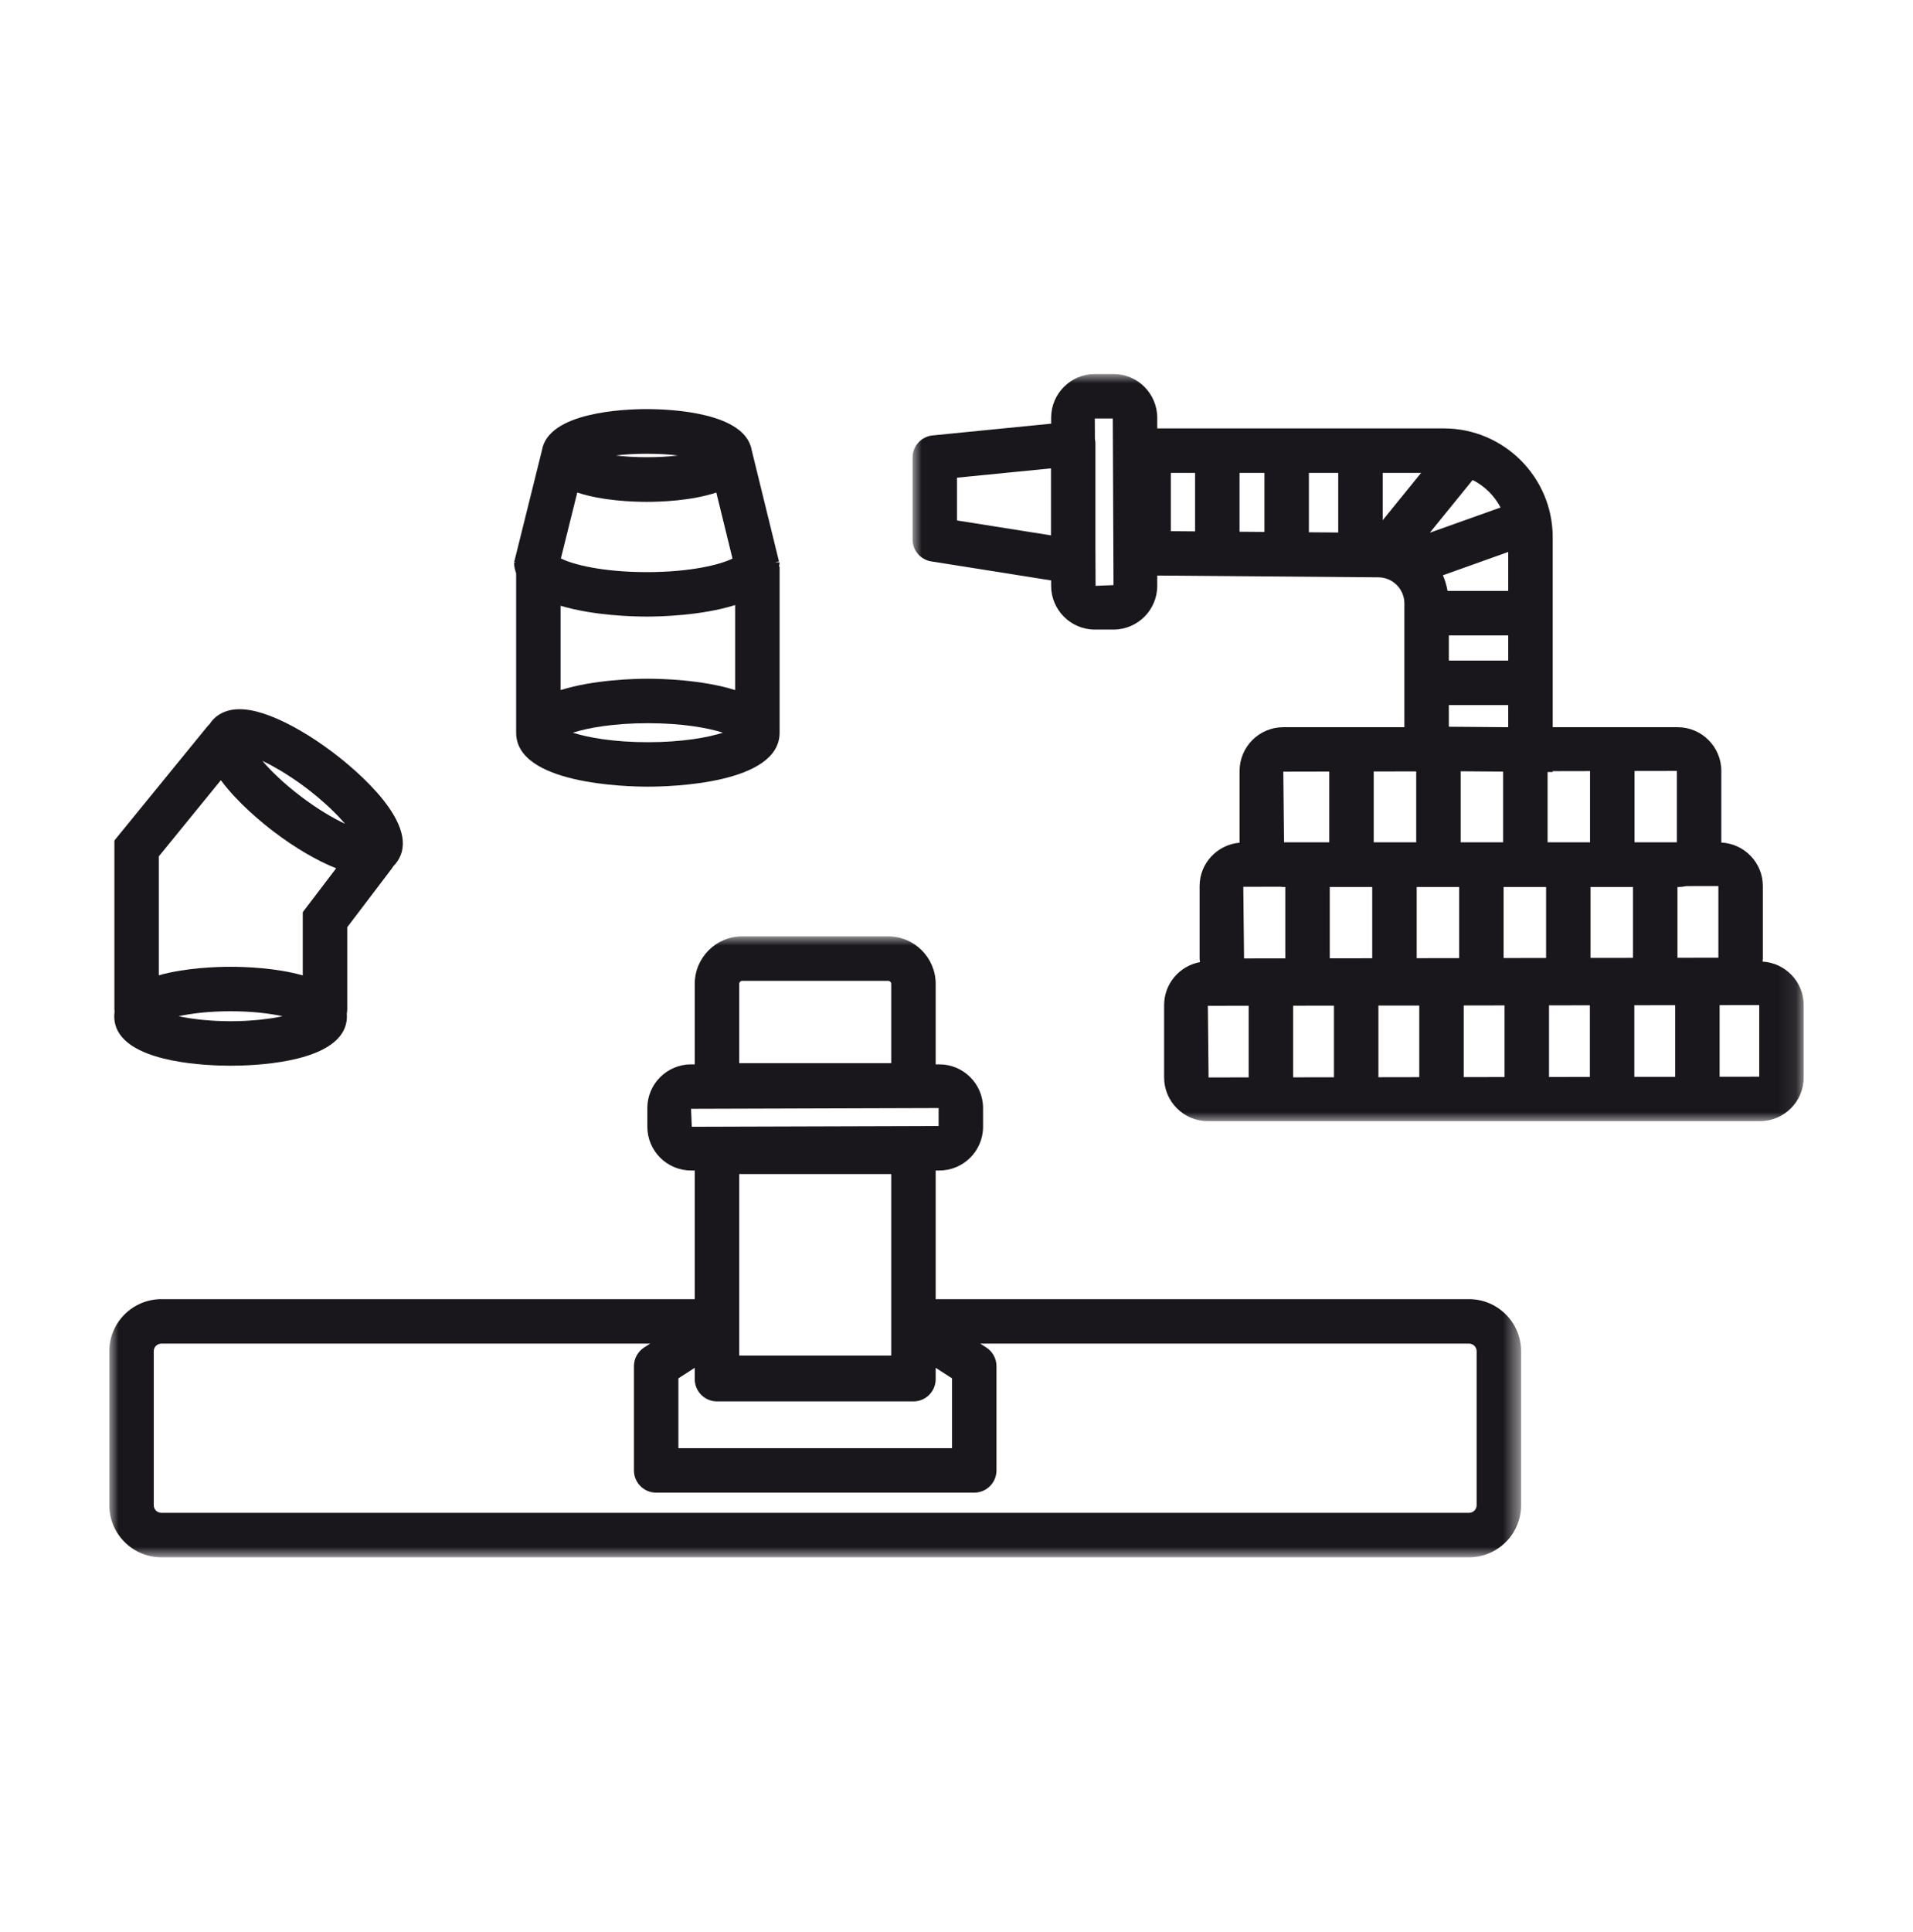
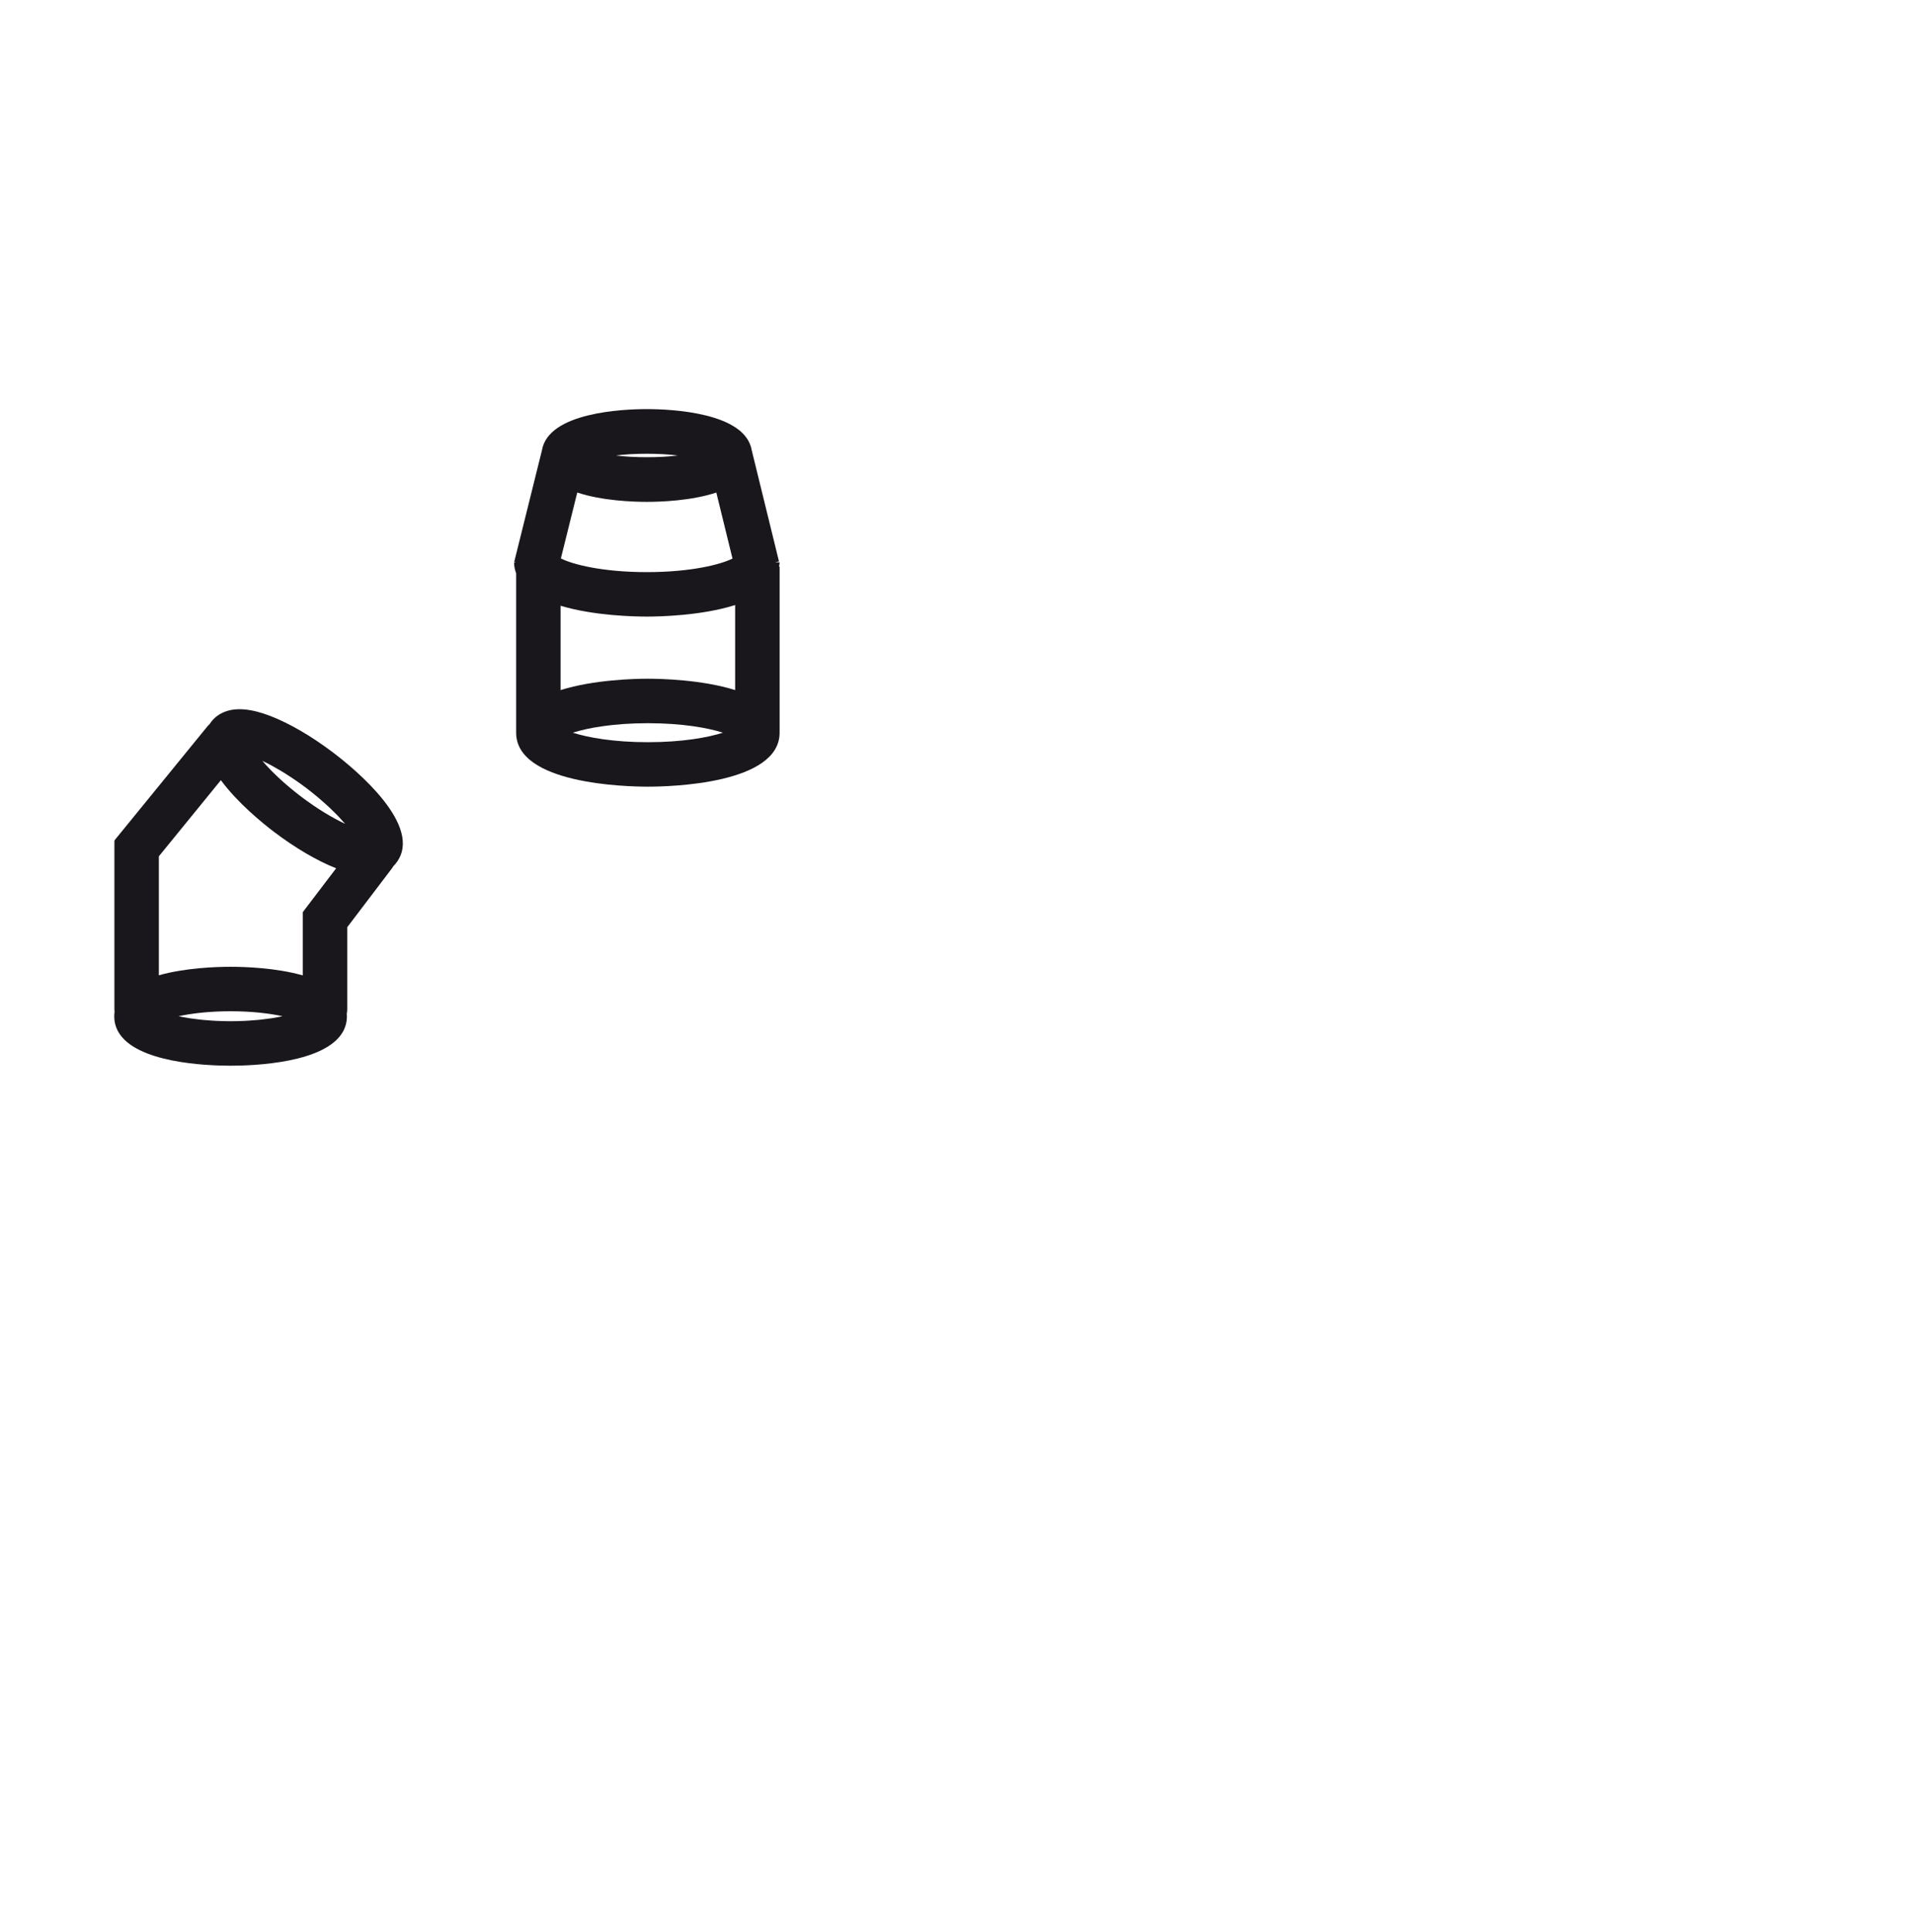
<svg xmlns="http://www.w3.org/2000/svg" xmlns:xlink="http://www.w3.org/1999/xlink" width="105px" height="106px" viewBox="0 0 105 106" version="1.1">
  <title>kit-accessori</title>
  <defs>
-     <polygon id="path-1" points="0 0 77.489 0 77.489 34.069 0 34.069" />
-     <polygon id="path-3" points="0 0 48.912 0 48.912 40.995 0 40.995" />
-   </defs>
+     </defs>
  <g id="Page-1" stroke="none" stroke-width="1" fill="none" fill-rule="evenodd">
    <g id="Infografica" transform="translate(-142, -1172)">
      <g id="kit-accessori" transform="translate(142, 1172.486)">
-         <rect id="Rectangle" x="0" y="0" width="105" height="105" />
        <g transform="translate(6, 20.037)">
          <g id="Group-3" transform="translate(0, 30.856)">
            <mask id="mask-2" fill="white">
              <use xlink:href="#path-1" />
            </mask>
            <g id="Clip-2" />
-             <path d="M75.049,31.212 C75.049,31.442 74.863,31.629 74.632,31.629 L2.857,31.629 C2.627,31.629 2.44,31.442 2.44,31.212 L2.44,22.761 C2.44,22.531 2.627,22.345 2.857,22.345 L29.686,22.345 L29.355,22.557 C29.006,22.783 28.795,23.169 28.795,23.584 L28.795,29.302 C28.795,29.975 29.342,30.522 30.015,30.522 L47.474,30.522 C48.148,30.522 48.694,29.975 48.694,29.302 L48.694,23.584 C48.694,23.169 48.483,22.783 48.135,22.557 L47.804,22.345 L74.632,22.345 C74.863,22.345 75.049,22.531 75.049,22.761 L75.049,31.212 Z M31.236,24.249 L32.133,23.672 L32.133,24.221 L32.133,24.295 C32.133,24.968 32.679,25.515 33.353,25.515 L44.137,25.515 C44.811,25.515 45.357,24.968 45.357,24.295 L45.357,24.221 L45.357,23.672 L46.254,24.249 L46.254,28.081 L31.236,28.081 L31.236,24.249 Z M42.917,21.436 L42.917,23.001 L34.573,23.001 L34.573,21.436 L34.573,13.042 L42.917,13.042 L42.917,21.436 Z M31.931,9.462 L45.518,9.42 L45.518,10.405 L31.971,10.446 L31.931,9.462 Z M34.573,2.605 C34.573,2.514 34.647,2.44 34.737,2.44 L42.751,2.44 C42.843,2.44 42.917,2.514 42.917,2.605 L42.917,6.955 L34.573,6.955 L34.573,2.605 Z M74.632,19.905 L45.357,19.905 L45.357,12.846 L45.559,12.846 C46.882,12.846 47.958,11.77 47.958,10.446 L47.958,9.42 C47.958,8.098 46.882,7.022 45.559,7.022 L45.357,7.022 L45.357,2.605 C45.357,1.168 44.189,0 42.751,0 L34.737,0 C33.301,0 32.133,1.168 32.133,2.605 L32.133,7.022 L31.931,7.022 C30.608,7.022 29.531,8.098 29.531,9.42 L29.531,10.446 C29.531,11.77 30.608,12.846 31.931,12.846 L32.133,12.846 L32.133,19.905 L2.857,19.905 C1.282,19.905 -0,21.186 -0,22.761 L-0,31.212 C-0,32.788 1.282,34.069 2.857,34.069 L74.632,34.069 C76.208,34.069 77.489,32.788 77.489,31.212 L77.489,22.761 C77.489,21.186 76.208,19.905 74.632,19.905 L74.632,19.905 Z" id="Fill-1" fill="#1A171C" mask="url(#mask-2)" />
          </g>
          <path d="M11.442,23.219 C11.5,23.268 11.554,23.315 11.609,23.363 C11.739,23.475 11.864,23.586 11.982,23.694 C12.034,23.743 12.087,23.791 12.138,23.839 C12.257,23.953 12.369,24.064 12.475,24.172 C12.505,24.204 12.54,24.238 12.571,24.27 C12.701,24.407 12.821,24.539 12.928,24.663 C12.932,24.669 12.937,24.673 12.941,24.679 C12.291,24.375 11.449,23.887 10.506,23.171 C9.564,22.454 8.869,21.774 8.402,21.228 C8.41,21.232 8.417,21.235 8.424,21.238 C8.572,21.308 8.731,21.387 8.898,21.476 C8.933,21.495 8.97,21.517 9.006,21.537 C9.143,21.611 9.284,21.693 9.431,21.781 C9.487,21.815 9.545,21.85 9.603,21.886 C9.741,21.972 9.885,22.064 10.03,22.162 C10.09,22.202 10.147,22.239 10.207,22.281 C10.412,22.422 10.622,22.571 10.838,22.736 C11.053,22.899 11.252,23.061 11.442,23.219 L11.442,23.219 Z M9.489,35.241 C9.327,35.275 9.15,35.309 8.96,35.34 C8.922,35.345 8.88,35.35 8.841,35.357 C8.687,35.38 8.526,35.401 8.356,35.419 C8.289,35.427 8.218,35.433 8.148,35.441 C7.988,35.455 7.822,35.468 7.649,35.479 C7.577,35.483 7.505,35.489 7.43,35.492 C7.183,35.503 6.927,35.511 6.656,35.511 L6.654,35.511 C6.384,35.511 6.129,35.503 5.882,35.492 C5.806,35.489 5.734,35.483 5.66,35.479 C5.49,35.468 5.324,35.455 5.165,35.441 C5.094,35.433 5.023,35.427 4.954,35.419 C4.786,35.401 4.626,35.38 4.474,35.357 C4.434,35.351 4.389,35.345 4.35,35.339 C4.161,35.309 3.986,35.276 3.824,35.241 C3.817,35.24 3.811,35.238 3.805,35.236 C4.506,35.085 5.472,34.964 6.656,34.964 C7.84,34.964 8.805,35.085 9.506,35.236 C9.501,35.238 9.495,35.24 9.489,35.241 L9.489,35.241 Z M9.03,25.114 C10.199,26.002 11.41,26.711 12.45,27.12 L10.64,29.499 L10.659,29.514 L10.618,29.514 L10.618,32.997 C9.161,32.581 7.443,32.524 6.656,32.524 C5.873,32.524 4.171,32.581 2.719,32.99 L2.719,26.463 L6.123,22.286 C7.032,23.52 8.394,24.631 9.03,25.114 L9.03,25.114 Z M0.279,25.635 L0.279,34.853 C0.279,34.904 0.282,34.955 0.288,35.005 C0.276,35.088 0.271,35.167 0.271,35.237 C0.271,35.552 0.348,35.83 0.484,36.077 C1.44,37.802 5.345,37.952 6.656,37.952 L6.656,37.952 L6.656,37.952 C7.966,37.952 11.872,37.802 12.828,36.077 C12.964,35.83 13.041,35.552 13.041,35.237 C13.041,35.193 13.038,35.146 13.034,35.096 C13.05,35.018 13.059,34.936 13.059,34.853 L13.059,30.353 L15.517,27.118 C15.548,27.078 15.576,27.035 15.601,26.991 C15.662,26.931 15.713,26.872 15.754,26.816 C17.278,24.812 13.507,21.698 12.314,20.792 C11.127,19.89 9.894,19.169 8.843,18.764 C7.81,18.365 6.984,18.29 6.362,18.523 C6.055,18.637 5.794,18.82 5.59,19.087 C5.564,19.123 5.537,19.162 5.509,19.205 C5.459,19.249 5.411,19.298 5.368,19.352 L0.271,25.604 L0.307,25.635 L0.279,25.635 Z" id="Fill-4" fill="#1A171C" />
          <g id="Group-8" transform="translate(44.088, 0)">
            <mask id="mask-4" fill="white">
              <use xlink:href="#path-3" />
            </mask>
            <g id="Clip-7" />
-             <path d="M46.472,38.555 L44.297,38.558 L44.297,34.628 L46.472,34.625 L46.472,38.555 Z M16.208,34.665 L18.448,34.662 L18.448,38.593 L16.248,38.597 L16.208,34.665 Z M22.872,21.813 L22.872,25.695 L20.39,25.695 L20.35,21.818 L22.872,21.813 Z M29.435,19.352 L29.435,18.165 L32.695,18.165 L32.695,19.378 L32.597,19.378 L29.435,19.352 Z M14.178,5.425 L15.507,5.425 L15.507,8.633 L14.178,8.622 L14.178,5.425 Z M32.275,7.322 L28.393,8.706 L30.741,5.814 C31.398,6.145 31.932,6.672 32.275,7.322 L32.275,7.322 Z M29.435,15.724 L32.695,15.724 L32.695,14.342 L29.435,14.342 L29.435,15.724 Z M29.366,11.902 C29.312,11.602 29.228,11.313 29.109,11.042 L32.695,9.763 L32.695,11.902 L29.366,11.902 Z M25.805,5.425 L27.914,5.425 L25.805,8.021 L25.805,5.425 Z M19.313,8.664 L17.947,8.653 L17.947,5.425 L19.313,5.425 L19.313,8.664 Z M21.754,5.425 L23.364,5.425 L23.364,8.696 L21.754,8.683 L21.754,5.425 Z M37.185,21.786 L37.185,25.695 L34.855,25.695 L34.855,21.837 L35.136,21.839 L35.136,21.79 L37.185,21.786 Z M41.95,25.695 L39.626,25.695 L39.626,21.781 L41.95,21.777 L41.95,25.695 Z M39.616,34.634 L41.857,34.631 L41.857,38.562 L39.616,38.564 L39.616,34.634 Z M34.934,34.64 L37.176,34.637 L37.176,38.568 L34.934,38.571 L34.934,34.64 Z M30.252,34.647 L32.493,34.643 L32.493,38.574 L30.252,38.577 L30.252,34.647 Z M25.57,34.652 L27.812,34.65 L27.812,38.58 L25.57,38.584 L25.57,34.652 Z M23.13,34.656 L23.13,38.587 L20.888,38.59 L20.888,34.659 L23.13,34.656 Z M27.644,25.695 L25.312,25.695 L25.312,21.808 L27.644,21.804 L27.644,25.695 Z M44.23,32.027 L41.984,32.03 L41.984,28.148 L41.991,28.148 C42.158,28.148 42.321,28.13 42.479,28.098 L44.23,28.095 L44.23,32.027 Z M25.23,28.148 L25.23,32.056 L22.899,32.059 L22.899,28.148 L25.23,28.148 Z M37.213,32.037 L37.213,28.148 L39.544,28.148 L39.544,32.034 L37.213,32.037 Z M30.001,28.148 L30.001,32.049 L27.671,32.052 L27.671,28.148 L30.001,28.148 Z M34.773,28.148 L34.773,32.041 L32.441,32.044 L32.441,28.148 L34.773,28.148 Z M32.415,21.816 L32.415,25.695 L30.084,25.695 L30.084,21.799 L30.3,21.799 L32.415,21.816 Z M20.193,28.133 C20.246,28.136 20.296,28.148 20.35,28.148 L20.459,28.148 L20.459,32.063 L18.195,32.066 L18.154,28.135 L20.193,28.133 Z M10.046,11.622 L10.037,9.661 L10.037,3.829 C10.037,3.742 10.028,3.656 10.01,3.573 L10.004,2.44 L10.99,2.44 L11.03,11.581 L10.046,11.622 Z M7.597,8.852 L2.44,8.034 L2.44,5.688 L7.597,5.176 L7.597,8.852 Z M46.653,32.239 C46.657,32.181 46.67,32.126 46.67,32.066 L46.67,28.095 C46.67,26.812 45.657,25.771 44.391,25.707 L44.391,21.777 C44.391,20.454 43.315,19.378 41.991,19.378 L35.136,19.378 L35.136,8.957 C35.136,5.663 32.456,2.984 29.162,2.984 L13.43,2.984 L13.43,2.399 C13.43,1.076 12.354,0 11.03,0 L10.004,0 C8.682,0 7.606,1.076 7.606,2.399 L7.606,2.723 L1.099,3.369 C0.475,3.431 0,3.956 0,4.583 L0,9.077 C0,9.677 0.436,10.188 1.029,10.282 L7.606,11.325 L7.606,11.622 C7.606,12.945 8.682,14.021 10.004,14.021 L11.03,14.021 C12.354,14.021 13.43,12.945 13.43,11.622 L13.43,11.057 L25.562,11.155 C26.352,11.155 26.995,11.797 26.995,12.588 L26.995,19.378 L20.35,19.378 C19.026,19.378 17.95,20.454 17.95,21.777 L17.95,25.716 C16.723,25.822 15.755,26.842 15.755,28.095 L15.755,32.066 C15.755,32.136 15.769,32.201 15.775,32.268 C14.659,32.473 13.808,33.449 13.808,34.625 L13.808,38.597 C13.808,39.919 14.884,40.995 16.208,40.995 L46.512,40.995 C47.836,40.995 48.912,39.919 48.912,38.597 L48.912,34.625 C48.912,33.349 47.91,32.314 46.653,32.239 L46.653,32.239 Z" id="Fill-6" fill="#1A171C" mask="url(#mask-4)" />
          </g>
          <path d="M31.202,4.47 C30.23,4.595 28.777,4.595 27.804,4.47 C28.777,4.343 30.23,4.343 31.202,4.47 L31.202,4.47 Z M29.56,20.201 C27.673,20.201 26.266,19.944 25.441,19.679 C26.266,19.415 27.673,19.159 29.56,19.159 C31.447,19.159 32.855,19.415 33.679,19.679 C32.855,19.944 31.447,20.201 29.56,20.201 L29.56,20.201 Z M29.503,13.309 C30.205,13.309 32.516,13.258 34.35,12.675 L34.35,17.342 C32.533,16.768 30.254,16.718 29.56,16.718 C28.866,16.718 26.587,16.768 24.77,17.342 L24.77,12.714 C26.585,13.263 28.817,13.309 29.503,13.309 L29.503,13.309 Z M25.684,6.502 C27.049,6.956 28.749,7.014 29.503,7.014 C30.256,7.014 31.952,6.956 33.317,6.503 L34.205,10.125 C33.565,10.448 31.935,10.869 29.503,10.869 C27.052,10.869 25.415,10.442 24.785,10.118 L25.684,6.502 Z M22.33,10.934 L22.33,19.643 L22.334,19.643 C22.334,19.656 22.33,19.666 22.33,19.679 C22.33,22.498 28.353,22.641 29.56,22.641 C30.767,22.641 36.791,22.498 36.791,19.679 C36.791,19.666 36.786,19.656 36.786,19.643 L36.791,19.643 L36.791,10.57 L36.758,10.57 C36.769,10.491 36.791,10.416 36.791,10.331 L36.545,10.331 L36.756,10.28 L35.26,4.18 C34.905,2.098 30.803,1.924 29.503,1.924 C28.203,1.924 24.1,2.098 23.747,4.181 L22.225,10.304 L22.333,10.331 L22.216,10.331 C22.216,10.549 22.262,10.747 22.33,10.934 L22.33,10.934 Z" id="Fill-9" fill="#1A171C" />
        </g>
      </g>
    </g>
  </g>
</svg>